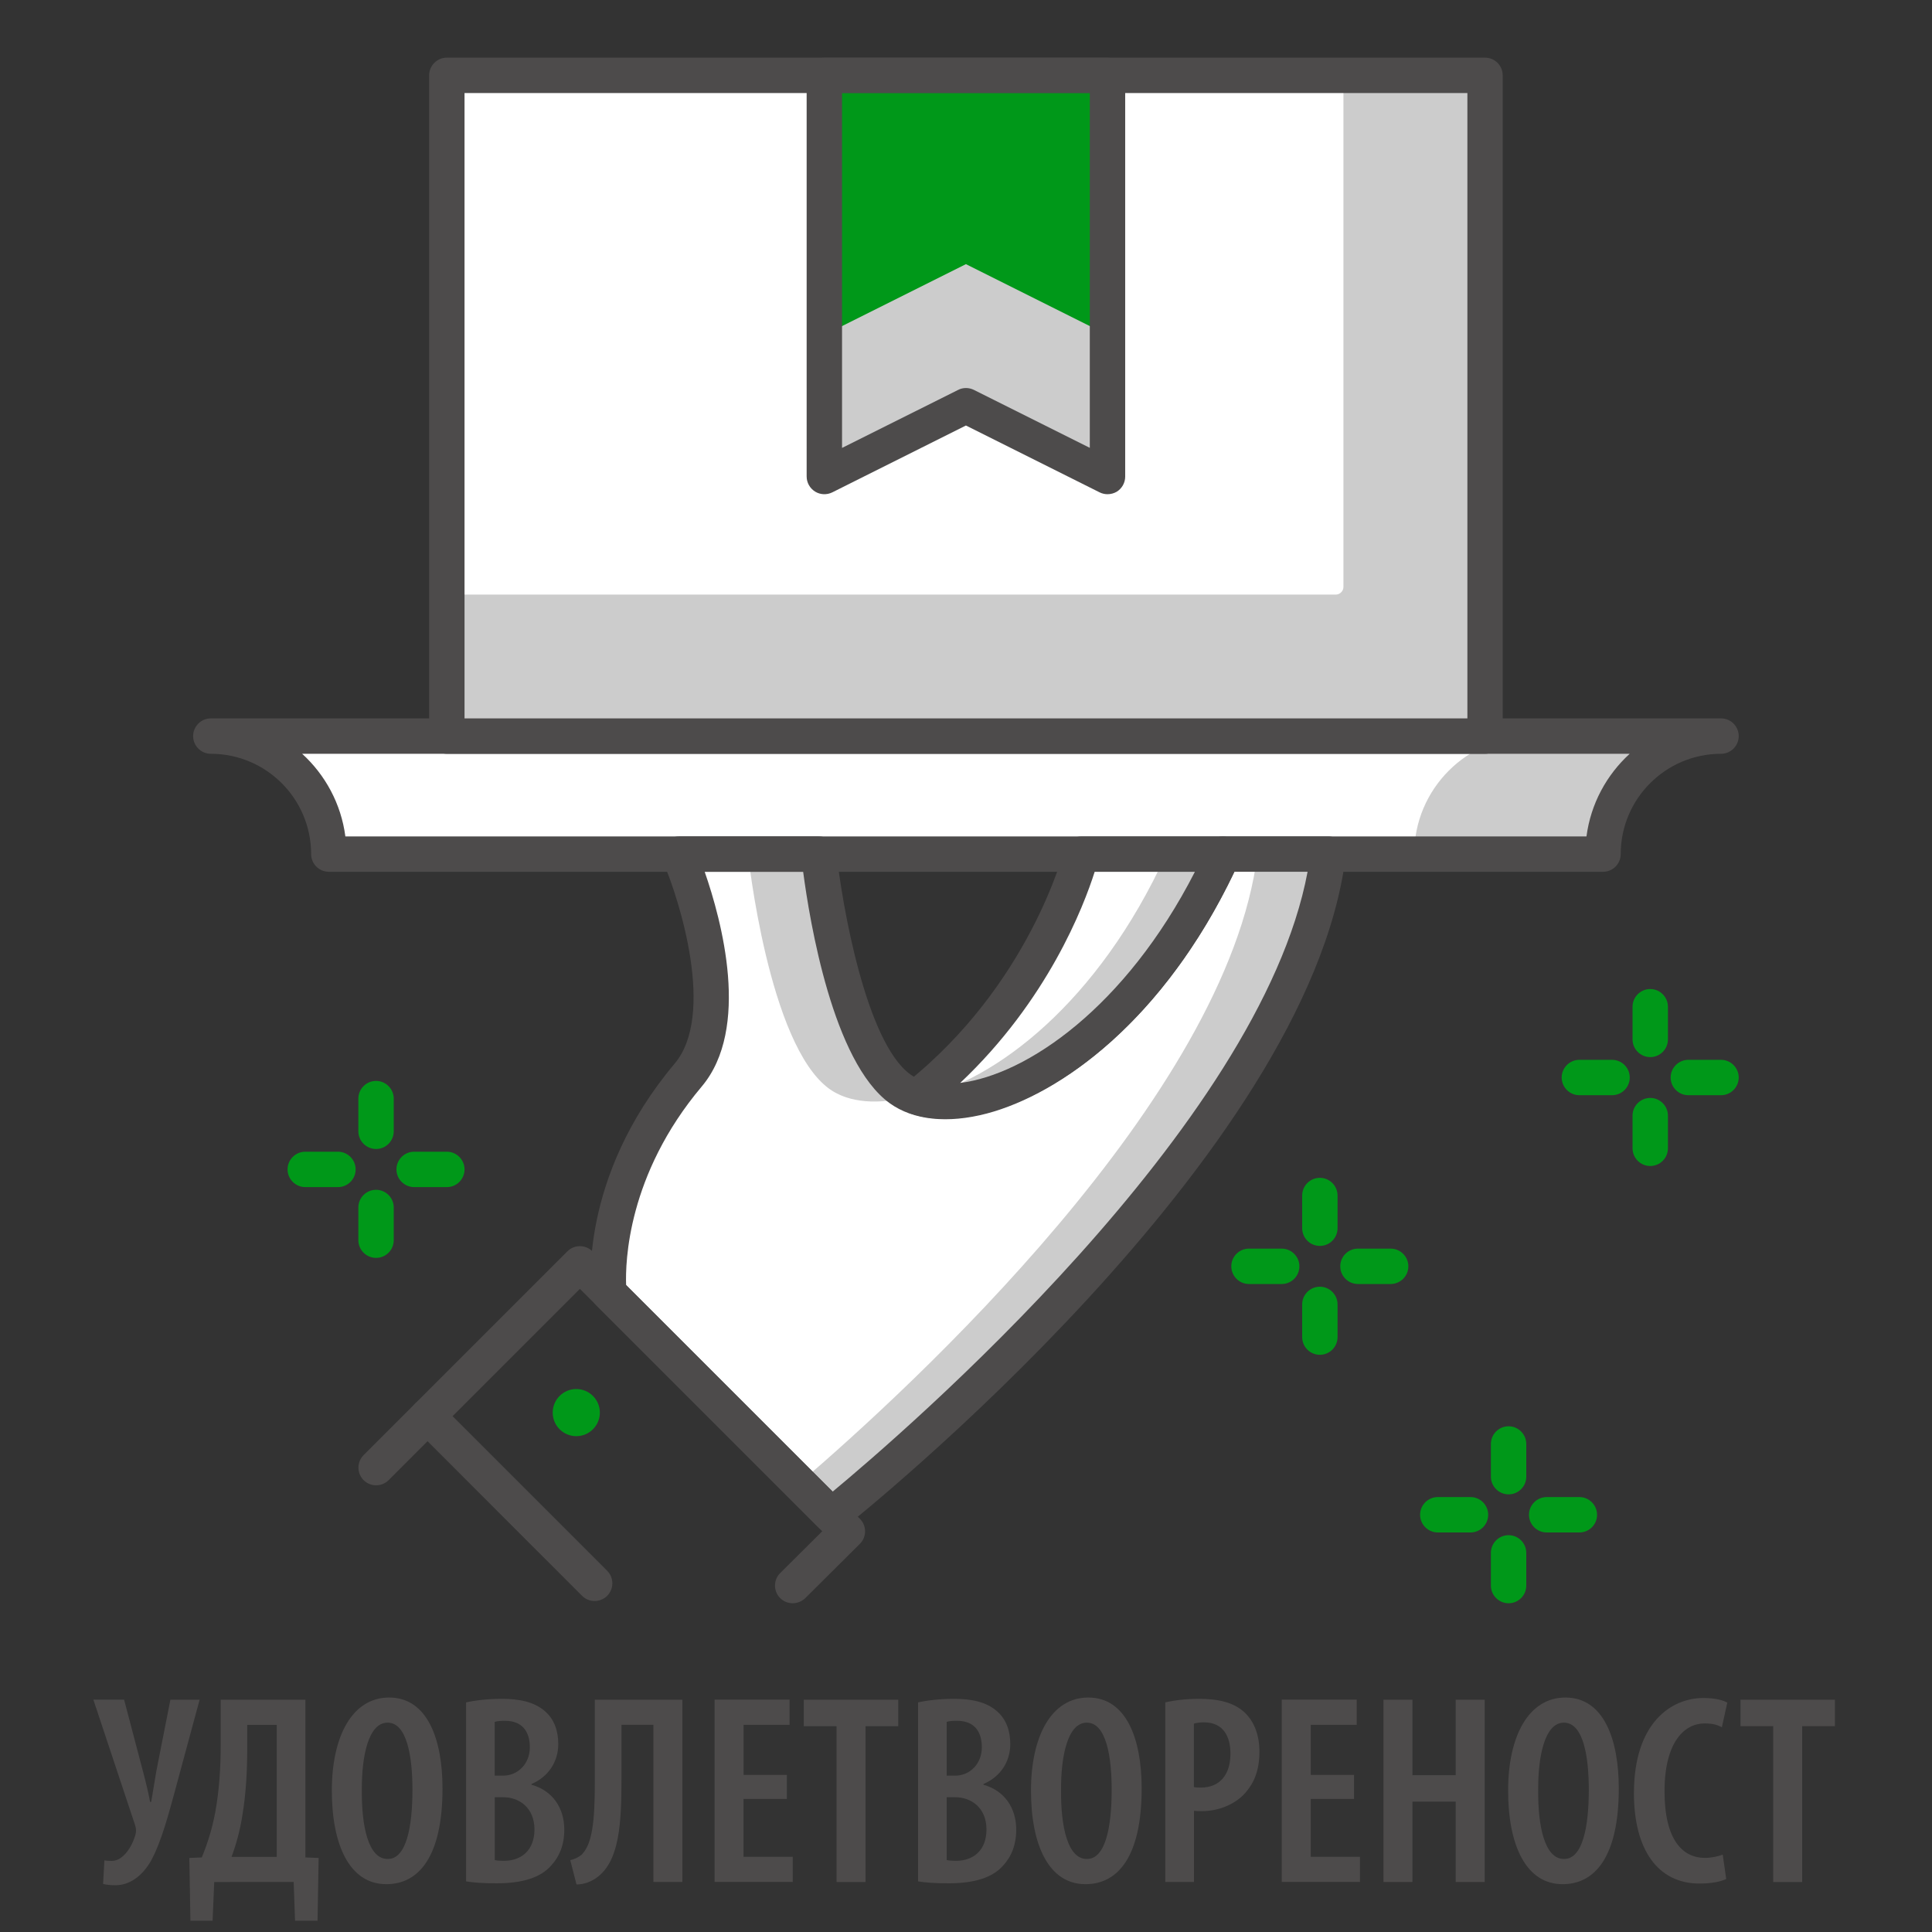
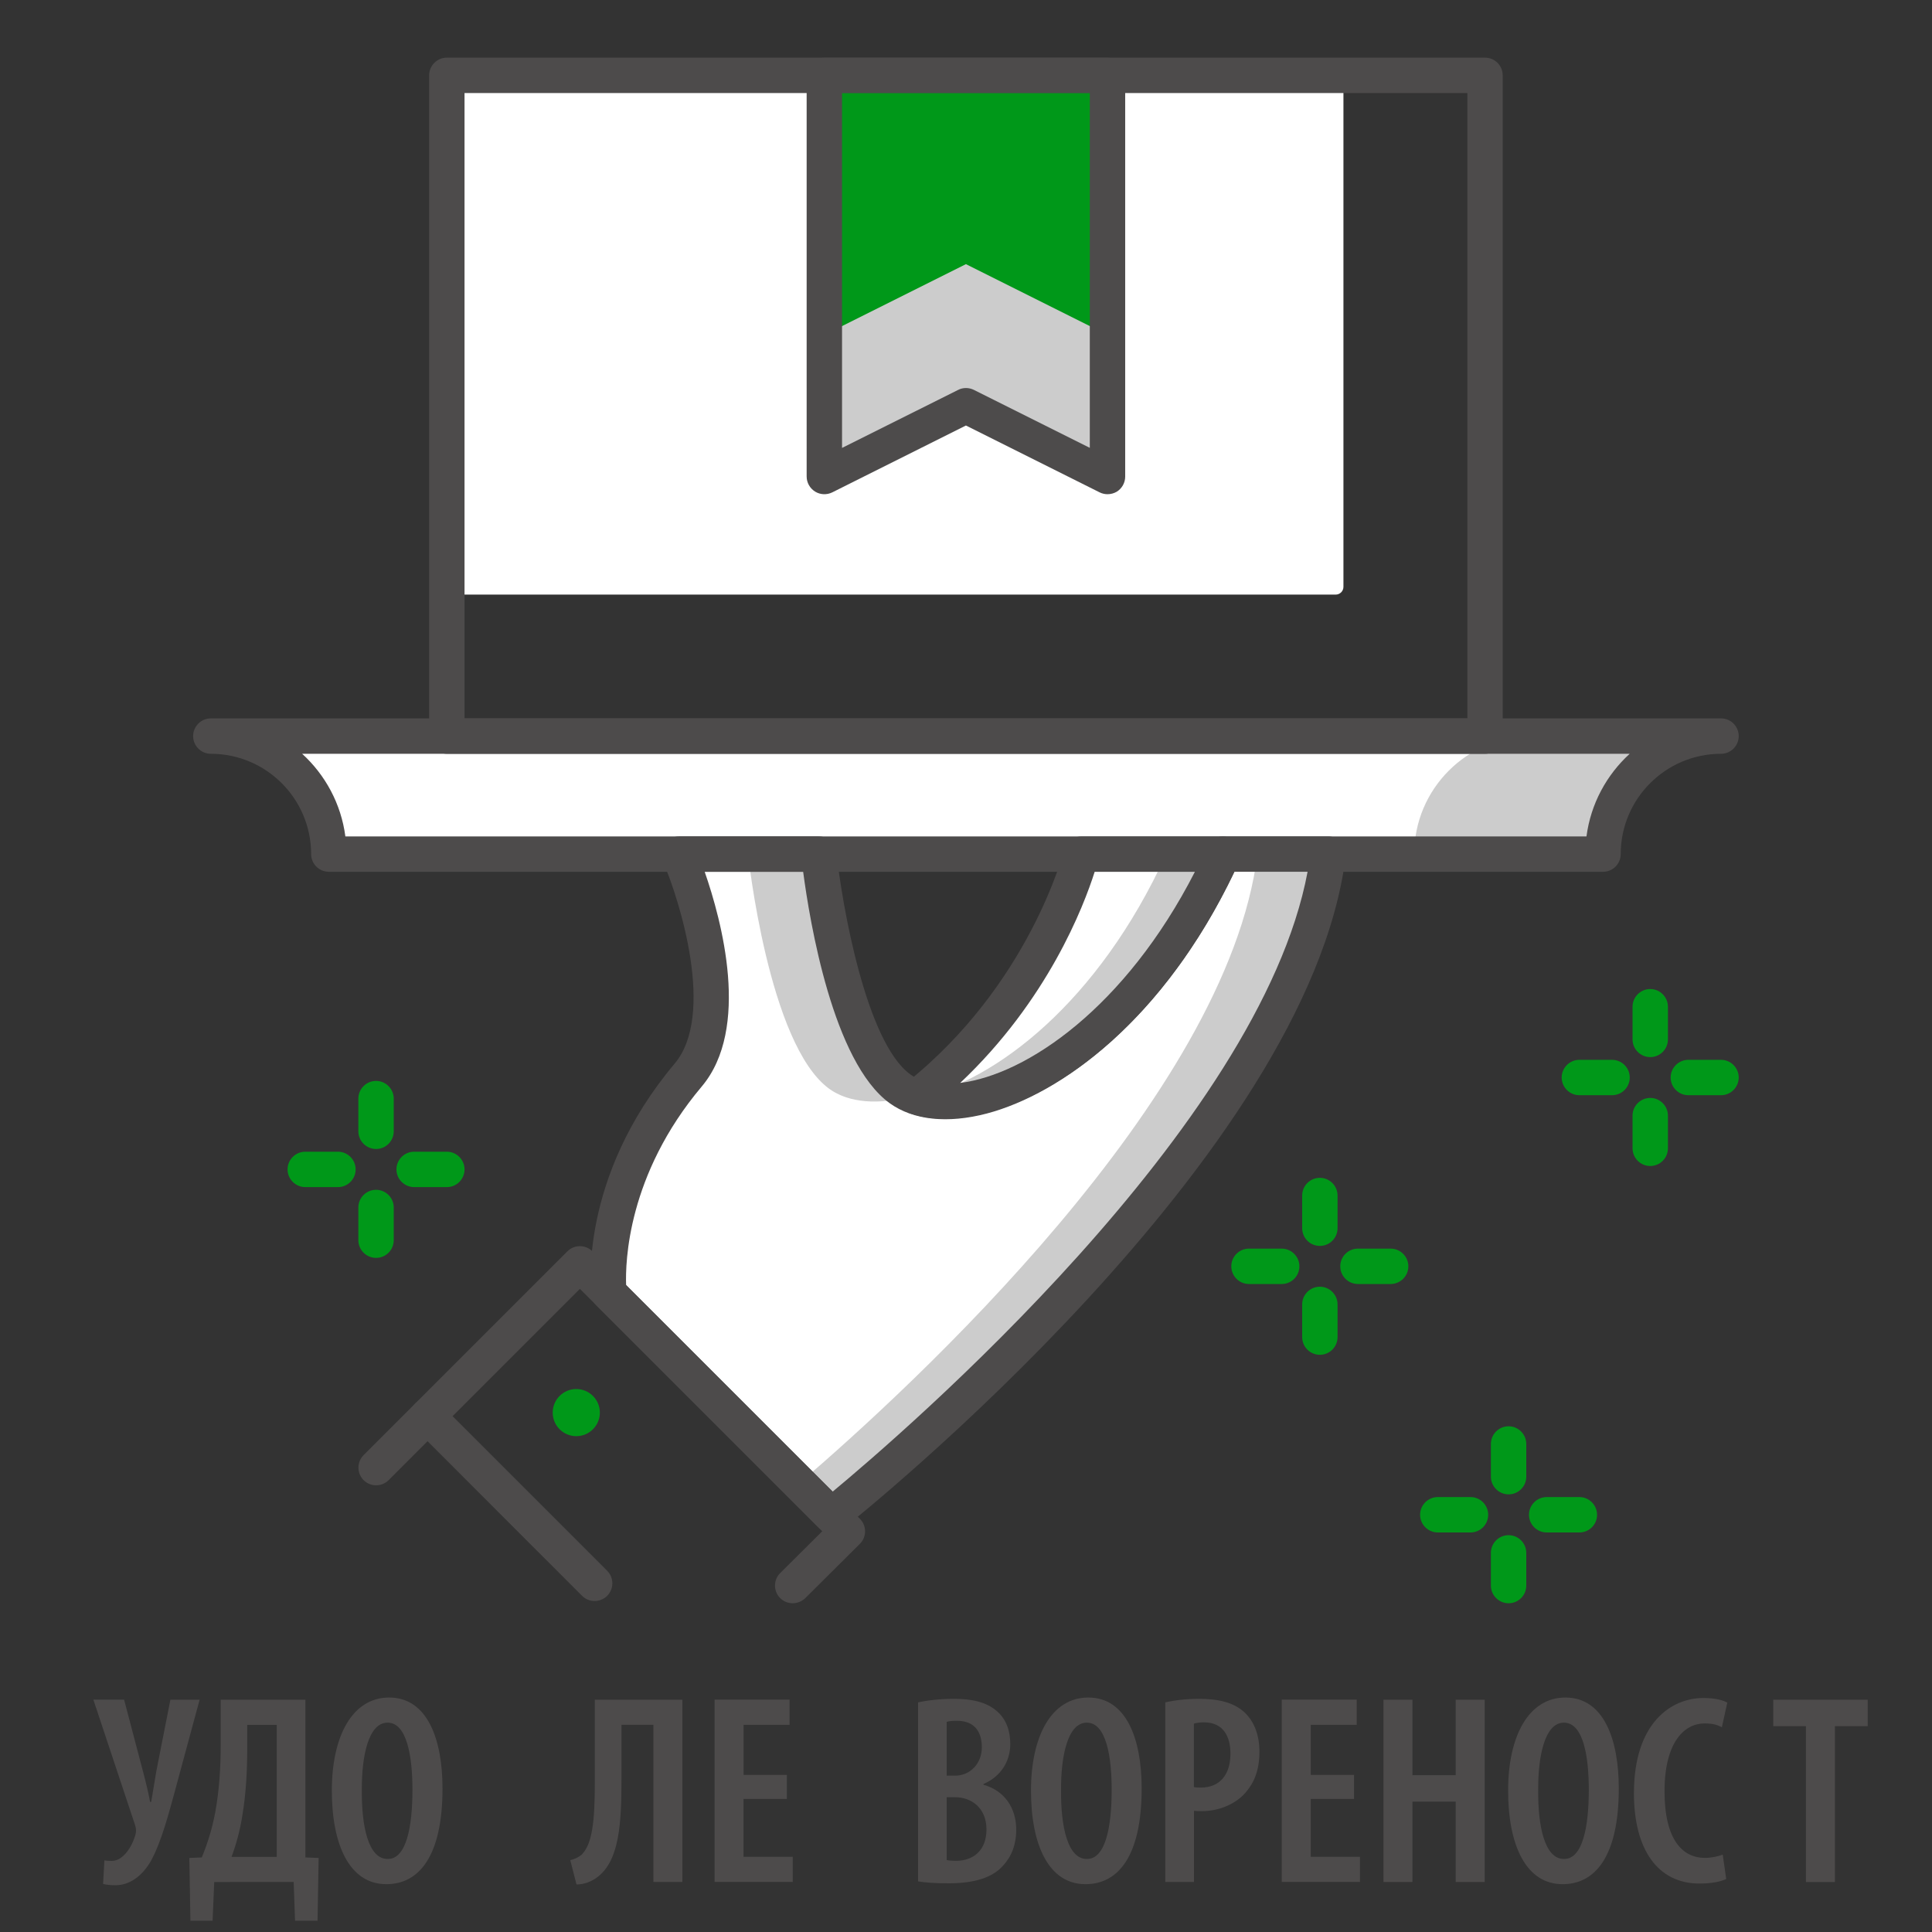
<svg xmlns="http://www.w3.org/2000/svg" version="1.1" x="0px" y="0px" viewBox="0 0 250 250" style="enable-background:new 0 0 250 250;" xml:space="preserve">
  <rect x="0" y="0" width="250" height="250" fill="#333333" stroke="none" />
  <style type="text/css">
	.st0{fill:#FFFFFF;}
	.st1{fill:#CCCCCC;}
	.st2{fill:#4D4B4B;}
	.st3{fill:#009819;}
	.st4{display:none;fill:#009819;}
</style>
  <g id="Layer_1">
</g>
  <g id="Layer_2">
    <g>
      <path class="st1" d="M207.43,110.52H42.55c0-8.43-6.83-15.27-15.27-15.27l0,0H222.7l0,0C214.26,95.25,207.43,102.09,207.43,110.52    z" />
      <path class="st0" d="M183,110.52H42.55c0-8.43-6.84-15.27-15.27-15.27l0,0h170.98l0,0C189.84,95.25,183,102.09,183,110.52z" />
      <path class="st2" d="M207.43,112.81H42.55c-1.26,0-2.29-1.03-2.29-2.29c0-7.16-5.82-12.98-12.98-12.98    c-1.26,0-2.29-1.03-2.29-2.29c0-1.26,1.03-2.29,2.29-2.29H222.7c1.27,0,2.29,1.03,2.29,2.29c0,1.26-1.02,2.29-2.29,2.29    c-7.15,0-12.98,5.82-12.98,12.98C209.72,111.78,208.7,112.81,207.43,112.81z M44.69,108.23h160.6c0.55-4.21,2.6-7.96,5.59-10.69    H39.1C42.09,100.27,44.14,104.02,44.69,108.23z" />
      <path class="st0" d="M105.96,110.52c0,0,2.62,24.65,10.51,30.37c7.89,5.72,29.38-3.15,41.81-30.37h13.61    c-4.73,38.26-64.28,85.58-64.28,85.58L78.8,167.31c0,0-1.73-13.96,10.25-28.2c7.36-8.74-1.18-28.59-1.18-28.59H105.96z" />
      <path class="st1" d="M162.71,110.52c-3.89,31.48-44.88,69.07-59.29,81.42l4.17,4.17c0,0,59.55-47.33,64.28-85.58H162.71z" />
      <path class="st1" d="M107.3,140.89c2.5,1.81,6.36,2.15,10.86,0.92c-0.62-0.25-1.19-0.55-1.69-0.92    c-7.89-5.72-10.51-30.37-10.51-30.37H96.8C96.8,110.52,99.42,135.17,107.3,140.89z" />
      <path class="st2" d="M107.59,198.39c-0.59,0-1.17-0.23-1.62-0.67l-28.79-28.79c-0.36-0.36-0.59-0.83-0.65-1.34    c-0.08-0.61-1.71-15.13,10.77-29.96c5.29-6.28,0.69-21.05-1.53-26.21c-0.31-0.71-0.23-1.52,0.19-2.16    c0.42-0.64,1.14-1.03,1.91-1.03h18.08c1.17,0,2.15,0.88,2.28,2.05c0.7,6.57,3.79,24.56,9.57,28.75c1.88,1.36,5.05,1.59,8.71,0.63    c8.75-2.31,21.14-11.42,29.66-30.09c0.37-0.82,1.19-1.34,2.08-1.34h13.61c0.66,0,1.28,0.28,1.71,0.77    c0.44,0.49,0.64,1.15,0.56,1.8c-4.79,38.74-62.67,85.14-65.13,87.09C108.6,198.23,108.09,198.39,107.59,198.39z M81.02,166.3    l26.72,26.72c9.17-7.61,55.29-47.24,61.46-80.21h-9.47c-9.17,19.22-22.49,28.76-32.04,31.28c-5.06,1.33-9.53,0.86-12.57-1.34    c-7.34-5.32-10.34-23.49-11.19-29.93H91.19c2.19,6.29,5.96,20.25-0.39,27.78C81.18,152.02,80.91,163.35,81.02,166.3z" />
      <path class="st0" d="M158.27,110.52h-18.34c0,0-4.41,18.03-21.27,31.43C127.8,145.01,146.85,135.53,158.27,110.52z" />
      <path class="st1" d="M150.9,110.52c-8.81,19.29-22.14,29.31-31.97,31.49c9.23,2.81,28.03-6.71,39.34-31.49H150.9z" />
      <path class="st2" d="M122.24,144.77c-1.58,0-3.03-0.22-4.31-0.65c-0.8-0.27-1.38-0.95-1.53-1.77c-0.15-0.83,0.17-1.67,0.83-2.19    c16-12.72,20.42-30.01,20.47-30.18c0.25-1.02,1.17-1.74,2.22-1.74h18.34c0.78,0,1.5,0.4,1.93,1.05c0.42,0.66,0.48,1.48,0.16,2.19    C149.79,134.6,133,144.77,122.24,144.77z M141.65,112.81c-1.42,4.47-6.07,16.62-17.4,27.32c8.58-1.06,21.37-9.74,30.37-27.32    H141.65z" />
      <path class="st2" d="M102.57,207.46c-0.59,0-1.18-0.23-1.62-0.67c-0.89-0.9-0.89-2.35,0.01-3.24l5.44-5.41l-31.36-31.36    l-24.75,24.75c-0.9,0.89-2.34,0.89-3.24,0c-0.89-0.89-0.89-2.34,0-3.24l26.37-26.37c0.89-0.89,2.34-0.89,3.24,0l34.61,34.61    c0.43,0.43,0.67,1.01,0.67,1.62c0,0.61-0.24,1.19-0.67,1.62l-7.07,7.03C103.74,207.24,103.15,207.46,102.57,207.46z" />
      <path class="st2" d="M76.94,207.17c-0.59,0-1.17-0.22-1.62-0.67L53.7,184.87c-0.89-0.89-0.89-2.34,0-3.24    c0.9-0.89,2.34-0.89,3.24,0l21.63,21.63c0.89,0.89,0.89,2.34,0,3.24C78.12,206.94,77.53,207.17,76.94,207.17z" />
      <circle class="st3" cx="74.57" cy="182.79" r="3.05" />
-       <rect x="57.82" y="9.75" class="st1" width="134.34" height="85.5" />
      <path class="st0" d="M173.84,9.76H57.82v67.18h115.02c0.55,0,1-0.45,1-1V9.76z" />
      <path class="st2" d="M192.16,97.54H57.82c-1.26,0-2.29-1.03-2.29-2.29V9.75c0-1.26,1.03-2.29,2.29-2.29h134.34    c1.27,0,2.29,1.03,2.29,2.29v85.5C194.45,96.52,193.43,97.54,192.16,97.54z M60.11,92.96h129.77V12.04H60.11V92.96z" />
      <polygon class="st1" points="143.31,9.76 106.67,9.76 106.67,61.66 124.99,52.5 143.31,61.66   " />
      <polygon class="st3" points="143.31,9.76 106.67,9.76 106.67,43.34 124.99,34.18 143.31,43.34   " />
      <path class="st2" d="M143.31,63.95c-0.35,0-0.7-0.08-1.02-0.24l-17.3-8.65l-17.29,8.65c-0.71,0.35-1.55,0.32-2.23-0.1    c-0.67-0.42-1.09-1.15-1.09-1.95V9.76c0-1.26,1.03-2.29,2.29-2.29h36.64c1.27,0,2.29,1.03,2.29,2.29v51.91    c0,0.79-0.41,1.53-1.08,1.95C144.15,63.84,143.73,63.95,143.31,63.95z M124.99,50.21c0.35,0,0.7,0.08,1.03,0.24l15,7.5V12.05    h-32.06v45.91l15.01-7.5C124.29,50.29,124.64,50.21,124.99,50.21z" />
      <path class="st3" d="M208.6,141.72h-4.23c-1.26,0-2.29-1.03-2.29-2.29s1.03-2.29,2.29-2.29h4.23c1.26,0,2.29,1.03,2.29,2.29    S209.87,141.72,208.6,141.72z" />
      <path class="st3" d="M222.7,141.72h-4.23c-1.26,0-2.29-1.03-2.29-2.29s1.03-2.29,2.29-2.29h4.23c1.26,0,2.29,1.03,2.29,2.29    S223.96,141.72,222.7,141.72z" />
      <path class="st3" d="M213.54,150.88c-1.26,0-2.29-1.03-2.29-2.29v-4.23c0-1.26,1.03-2.29,2.29-2.29c1.26,0,2.29,1.03,2.29,2.29    v4.23C215.83,149.86,214.8,150.88,213.54,150.88z" />
      <path class="st3" d="M213.54,136.79c-1.26,0-2.29-1.03-2.29-2.29v-4.23c0-1.26,1.03-2.29,2.29-2.29c1.26,0,2.29,1.03,2.29,2.29    v4.23C215.83,135.77,214.8,136.79,213.54,136.79z" />
      <path class="st3" d="M165.85,166.15h-4.23c-1.27,0-2.29-1.03-2.29-2.29c0-1.26,1.02-2.29,2.29-2.29h4.23    c1.26,0,2.29,1.03,2.29,2.29C168.14,165.13,167.12,166.15,165.85,166.15z" />
      <path class="st3" d="M179.95,166.15h-4.23c-1.27,0-2.29-1.03-2.29-2.29c0-1.26,1.02-2.29,2.29-2.29h4.23    c1.26,0,2.29,1.03,2.29,2.29C182.24,165.13,181.21,166.15,179.95,166.15z" />
      <path class="st3" d="M170.79,175.31c-1.27,0-2.29-1.03-2.29-2.29v-4.23c0-1.26,1.02-2.29,2.29-2.29c1.26,0,2.29,1.03,2.29,2.29    v4.23C173.08,174.29,172.05,175.31,170.79,175.31z" />
      <path class="st3" d="M170.79,161.22c-1.27,0-2.29-1.03-2.29-2.29v-4.23c0-1.26,1.02-2.29,2.29-2.29c1.26,0,2.29,1.03,2.29,2.29    v4.23C173.08,160.2,172.05,161.22,170.79,161.22z" />
      <path class="st3" d="M43.73,153.61H39.5c-1.26,0-2.29-1.03-2.29-2.29c0-1.26,1.03-2.29,2.29-2.29h4.23c1.26,0,2.29,1.03,2.29,2.29    C46.02,152.59,44.99,153.61,43.73,153.61z" />
      <path class="st3" d="M57.82,153.61h-4.23c-1.26,0-2.29-1.03-2.29-2.29c0-1.26,1.03-2.29,2.29-2.29h4.23    c1.26,0,2.29,1.03,2.29,2.29C60.11,152.59,59.09,153.61,57.82,153.61z" />
      <path class="st3" d="M48.66,162.77c-1.26,0-2.29-1.03-2.29-2.29v-4.23c0-1.26,1.03-2.29,2.29-2.29c1.26,0,2.29,1.03,2.29,2.29    v4.23C50.95,161.75,49.93,162.77,48.66,162.77z" />
      <path class="st3" d="M48.66,148.68c-1.26,0-2.29-1.03-2.29-2.29v-4.23c0-1.26,1.03-2.29,2.29-2.29c1.26,0,2.29,1.03,2.29,2.29    v4.23C50.95,147.65,49.93,148.68,48.66,148.68z" />
      <path class="st3" d="M190.28,198.3h-4.23c-1.26,0-2.29-1.03-2.29-2.29c0-1.26,1.03-2.29,2.29-2.29h4.23    c1.27,0,2.29,1.03,2.29,2.29C192.57,197.28,191.55,198.3,190.28,198.3z" />
      <path class="st3" d="M204.37,198.3h-4.23c-1.26,0-2.29-1.03-2.29-2.29c0-1.26,1.03-2.29,2.29-2.29h4.23    c1.26,0,2.29,1.03,2.29,2.29C206.66,197.28,205.64,198.3,204.37,198.3z" />
      <path class="st3" d="M195.21,207.46c-1.26,0-2.29-1.03-2.29-2.29v-4.23c0-1.26,1.03-2.29,2.29-2.29c1.26,0,2.29,1.03,2.29,2.29    v4.23C197.5,206.44,196.48,207.46,195.21,207.46z" />
      <path class="st3" d="M195.21,193.37c-1.26,0-2.29-1.03-2.29-2.29v-4.23c0-1.26,1.03-2.29,2.29-2.29c1.26,0,2.29,1.03,2.29,2.29    v4.23C197.5,192.34,196.48,193.37,195.21,193.37z" />
    </g>
    <g>
      <path class="st2" d="M16.06,219.94l2.45,9.31c0.38,1.43,0.7,2.76,0.91,3.92h0.14c0.21-1.12,0.42-2.59,0.67-3.99l1.82-9.24h3.78    l-3.18,11.76c-0.77,2.8-1.72,6.51-3.08,9.03c-1.08,1.93-2.73,3.22-4.62,3.22c-0.67,0-1.19-0.07-1.61-0.17l0.17-3.05    c0.18,0.04,0.49,0.07,0.95,0.07c1.5,0,2.63-1.89,3.04-3.29c0.14-0.46,0.14-0.88-0.03-1.37l-5.39-16.21H16.06z" />
      <path class="st2" d="M39.52,219.94v20.41l1.71,0.07l-0.14,8.12h-2.91l-0.18-5.01H27.72l-0.21,5.01h-2.87l-0.14-8.12l1.61-0.07    c0.81-1.96,1.37-3.85,1.75-5.88c0.52-2.87,0.7-5.78,0.7-8.86v-5.67H39.52z M31.99,226.31c0,2.94-0.17,5.88-0.63,8.61    c-0.28,1.86-0.8,3.75-1.4,5.36h5.85v-17.08h-3.82V226.31z" />
      <path class="st2" d="M49.98,243.81c-4.69,0-7.04-4.97-7.04-12.11c0-7.07,2.66-12.04,7.42-12.04c4.94,0,6.9,5.39,6.9,11.76    c0,8.89-3.12,12.39-7.25,12.39H49.98z M50.19,240.55c2.42,0,3.18-4.24,3.18-8.96c0-4.27-0.7-8.68-3.22-8.68    c-2.49,0-3.36,4.38-3.33,8.75c-0.04,4.66,0.84,8.89,3.33,8.89H50.19z" />
-       <path class="st2" d="M60.3,220.29c1.26-0.28,2.87-0.46,4.66-0.46c2.13,0,4.17,0.35,5.6,1.64c1.16,1.02,1.68,2.52,1.68,4.2    c0,2.21-1.19,4.2-3.46,5.18v0.1c2.7,0.74,4.24,2.98,4.24,5.81c0,1.96-0.63,3.5-1.72,4.66c-1.36,1.54-3.67,2.28-7.07,2.28    c-1.75,0-3.01-0.1-3.92-0.25V220.29z M64.01,229.77h1.08c1.93,0,3.47-1.54,3.47-3.67c0-1.96-0.91-3.43-3.22-3.43    c-0.56,0-1.01,0.04-1.33,0.14V229.77z M64.01,240.69c0.32,0.07,0.7,0.1,1.19,0.1c2.27,0,3.96-1.37,3.96-4.06    c0-2.76-1.92-4.17-4.06-4.17h-1.08V240.69z" />
      <path class="st2" d="M88.3,219.94v23.59h-3.75v-20.34h-4.13v7.04c0,5.74-0.28,10.54-3.12,12.67c-0.74,0.56-1.68,0.95-2.7,0.95    l-0.81-3.15c0.53-0.11,1.05-0.35,1.47-0.7c1.37-1.37,1.71-4.24,1.71-9.35v-10.71H88.3z" />
      <path class="st2" d="M101.81,232.78h-5.6v7.49h6.37v3.25H92.47v-23.59h9.7v3.26h-5.95v6.48h5.6V232.78z" />
-       <path class="st2" d="M108.25,223.37h-4.24v-3.43h12.22v3.43H112v20.16h-3.75V223.37z" />
      <path class="st2" d="M118.79,220.29c1.26-0.28,2.87-0.46,4.66-0.46c2.14,0,4.17,0.35,5.6,1.64c1.16,1.02,1.68,2.52,1.68,4.2    c0,2.21-1.19,4.2-3.47,5.18v0.1c2.7,0.74,4.24,2.98,4.24,5.81c0,1.96-0.63,3.5-1.71,4.66c-1.37,1.54-3.68,2.28-7.07,2.28    c-1.75,0-3.01-0.1-3.92-0.25V220.29z M122.5,229.77h1.09c1.92,0,3.46-1.54,3.46-3.67c0-1.96-0.91-3.43-3.22-3.43    c-0.56,0-1.02,0.04-1.33,0.14V229.77z M122.5,240.69c0.32,0.07,0.7,0.1,1.19,0.1c2.28,0,3.96-1.37,3.96-4.06    c0-2.76-1.92-4.17-4.06-4.17h-1.09V240.69z" />
      <path class="st2" d="M140.45,243.81c-4.69,0-7.04-4.97-7.04-12.11c0-7.07,2.66-12.04,7.42-12.04c4.94,0,6.9,5.39,6.9,11.76    c0,8.89-3.12,12.39-7.25,12.39H140.45z M140.66,240.55c2.42,0,3.19-4.24,3.19-8.96c0-4.27-0.7-8.68-3.22-8.68    c-2.49,0-3.36,4.38-3.33,8.75c-0.04,4.66,0.84,8.89,3.33,8.89H140.66z" />
      <path class="st2" d="M150.78,220.29c1.19-0.28,2.73-0.46,4.38-0.46c2.49,0,4.52,0.46,5.92,1.79c1.26,1.19,1.89,3.01,1.89,5.04    c0,2.38-0.67,3.99-1.75,5.25c-1.4,1.65-3.67,2.45-5.67,2.45c-0.39,0-0.7,0-1.05-0.04v9.21h-3.71V220.29z M154.49,231.24    c0.28,0.07,0.53,0.07,0.91,0.07c2.45,0,3.82-1.68,3.82-4.38c0-2.21-0.91-4.06-3.43-4.06c-0.53,0-0.98,0.07-1.3,0.17V231.24z" />
      <path class="st2" d="M175.21,232.78h-5.6v7.49h6.37v3.25h-10.12v-23.59h9.7v3.26h-5.95v6.48h5.6V232.78z" />
      <path class="st2" d="M182.77,219.94v9.77h5.6v-9.77h3.75v23.59h-3.75v-10.4h-5.6v10.4h-3.75v-23.59H182.77z" />
      <path class="st2" d="M202.19,243.81c-4.69,0-7.04-4.97-7.04-12.11c0-7.07,2.66-12.04,7.42-12.04c4.94,0,6.9,5.39,6.9,11.76    c0,8.89-3.12,12.39-7.25,12.39H202.19z M202.4,240.55c2.42,0,3.19-4.24,3.19-8.96c0-4.27-0.7-8.68-3.22-8.68    c-2.49,0-3.36,4.38-3.33,8.75c-0.04,4.66,0.84,8.89,3.33,8.89H202.4z" />
      <path class="st2" d="M223.37,243.14c-0.7,0.35-1.93,0.59-3.47,0.59c-5.39,0-8.47-4.41-8.47-11.69c0-9.07,4.79-12.32,9-12.32    c1.54,0,2.63,0.32,3.08,0.6l-0.7,3.18c-0.56-0.28-1.12-0.49-2.24-0.49c-2.56,0-5.18,2.34-5.18,8.79c0,6.34,2.38,8.61,5.22,8.61    c0.88,0,1.75-0.21,2.31-0.42L223.37,243.14z" />
-       <path class="st2" d="M229.46,223.37h-4.24v-3.43h12.22v3.43h-4.24v20.16h-3.75V223.37z" />
+       <path class="st2" d="M229.46,223.37v-3.43h12.22v3.43h-4.24v20.16h-3.75V223.37z" />
    </g>
  </g>
  <g id="Layer_3">
</g>
</svg>